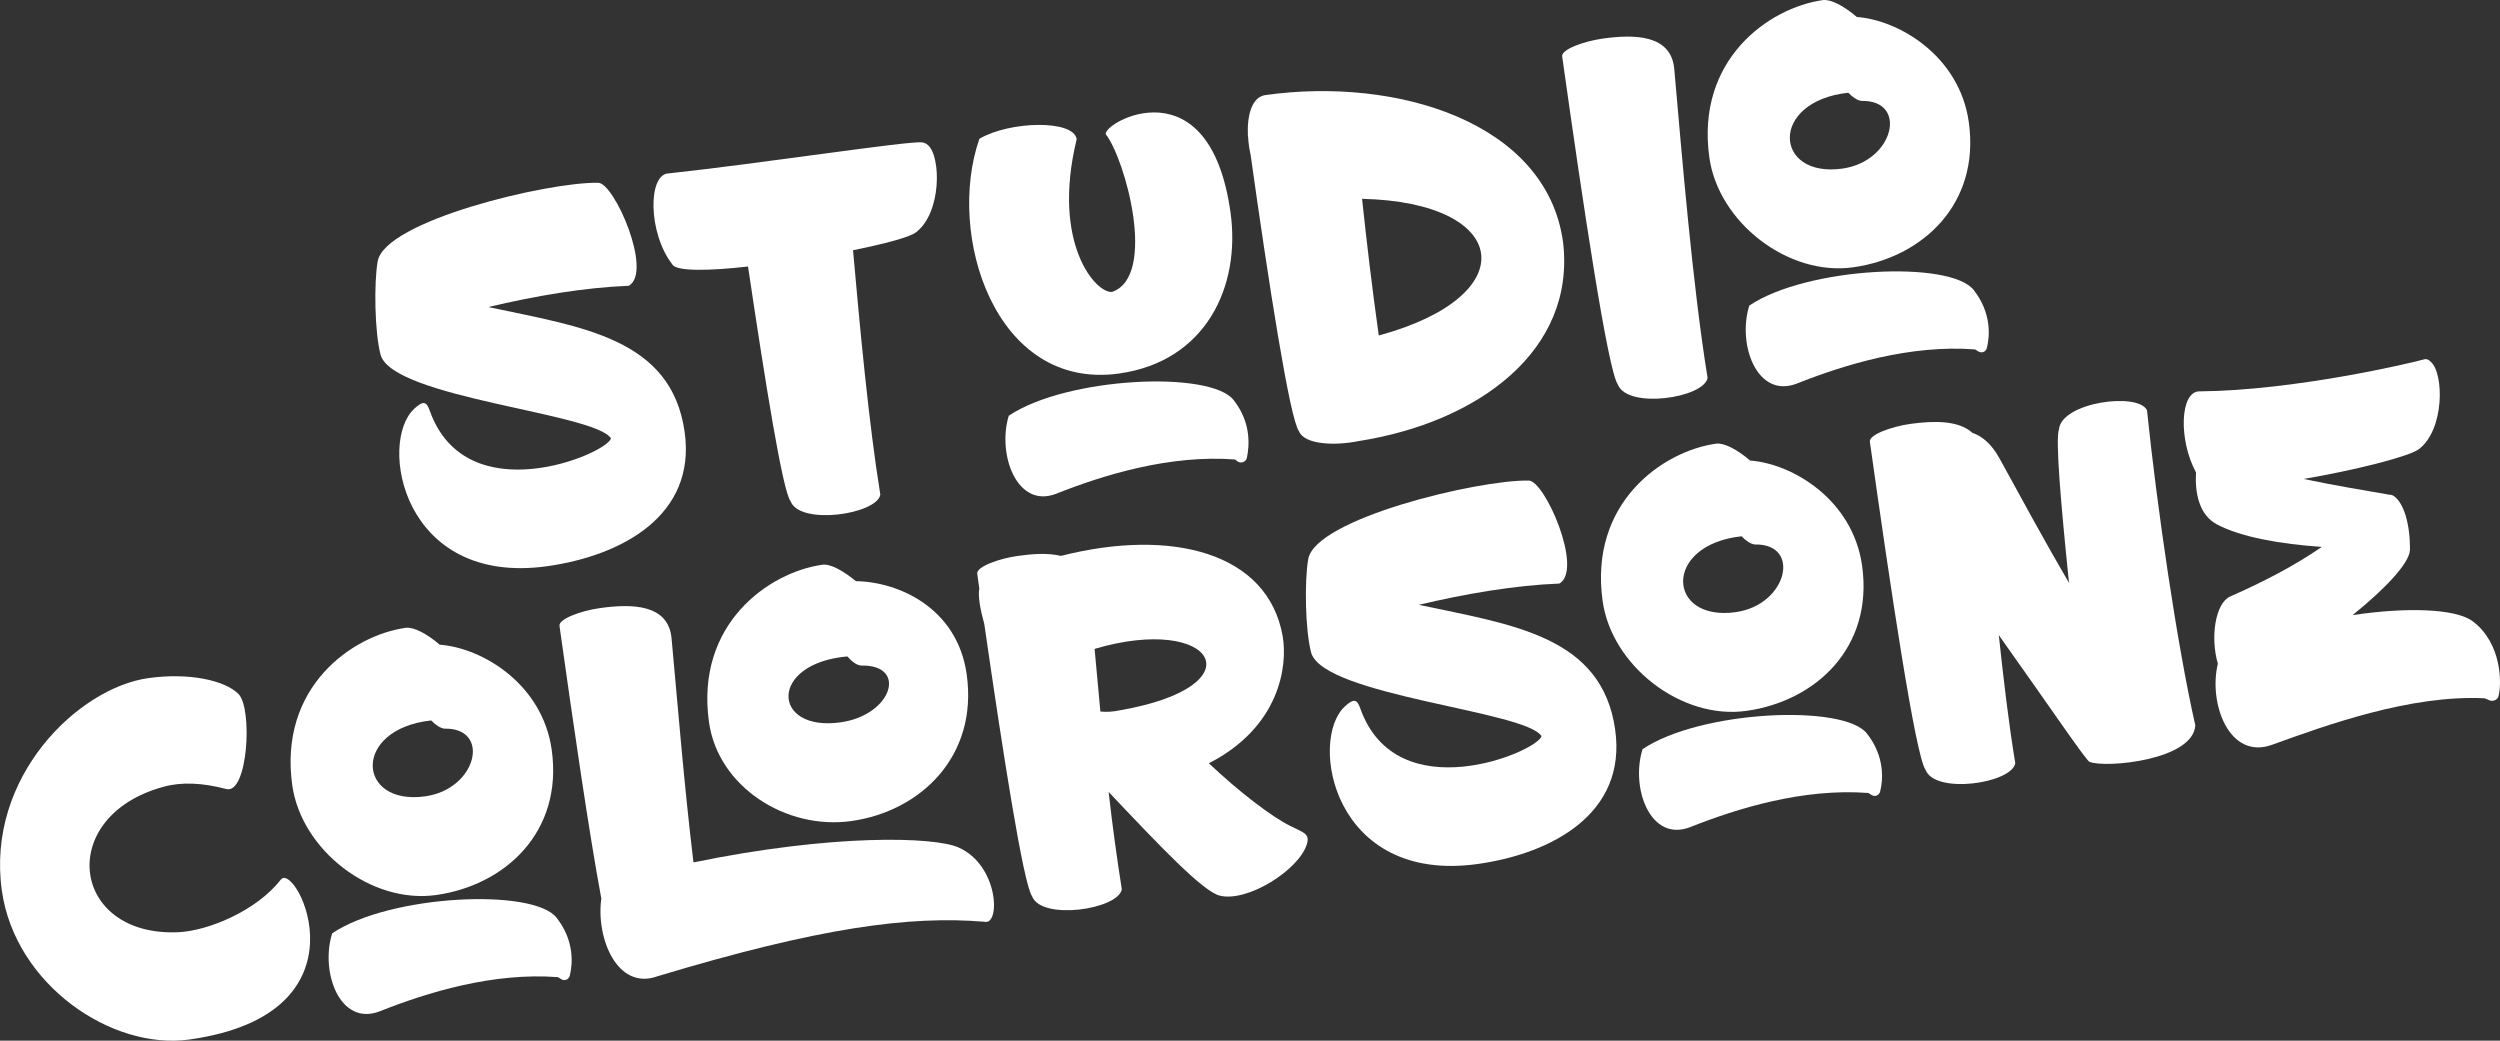
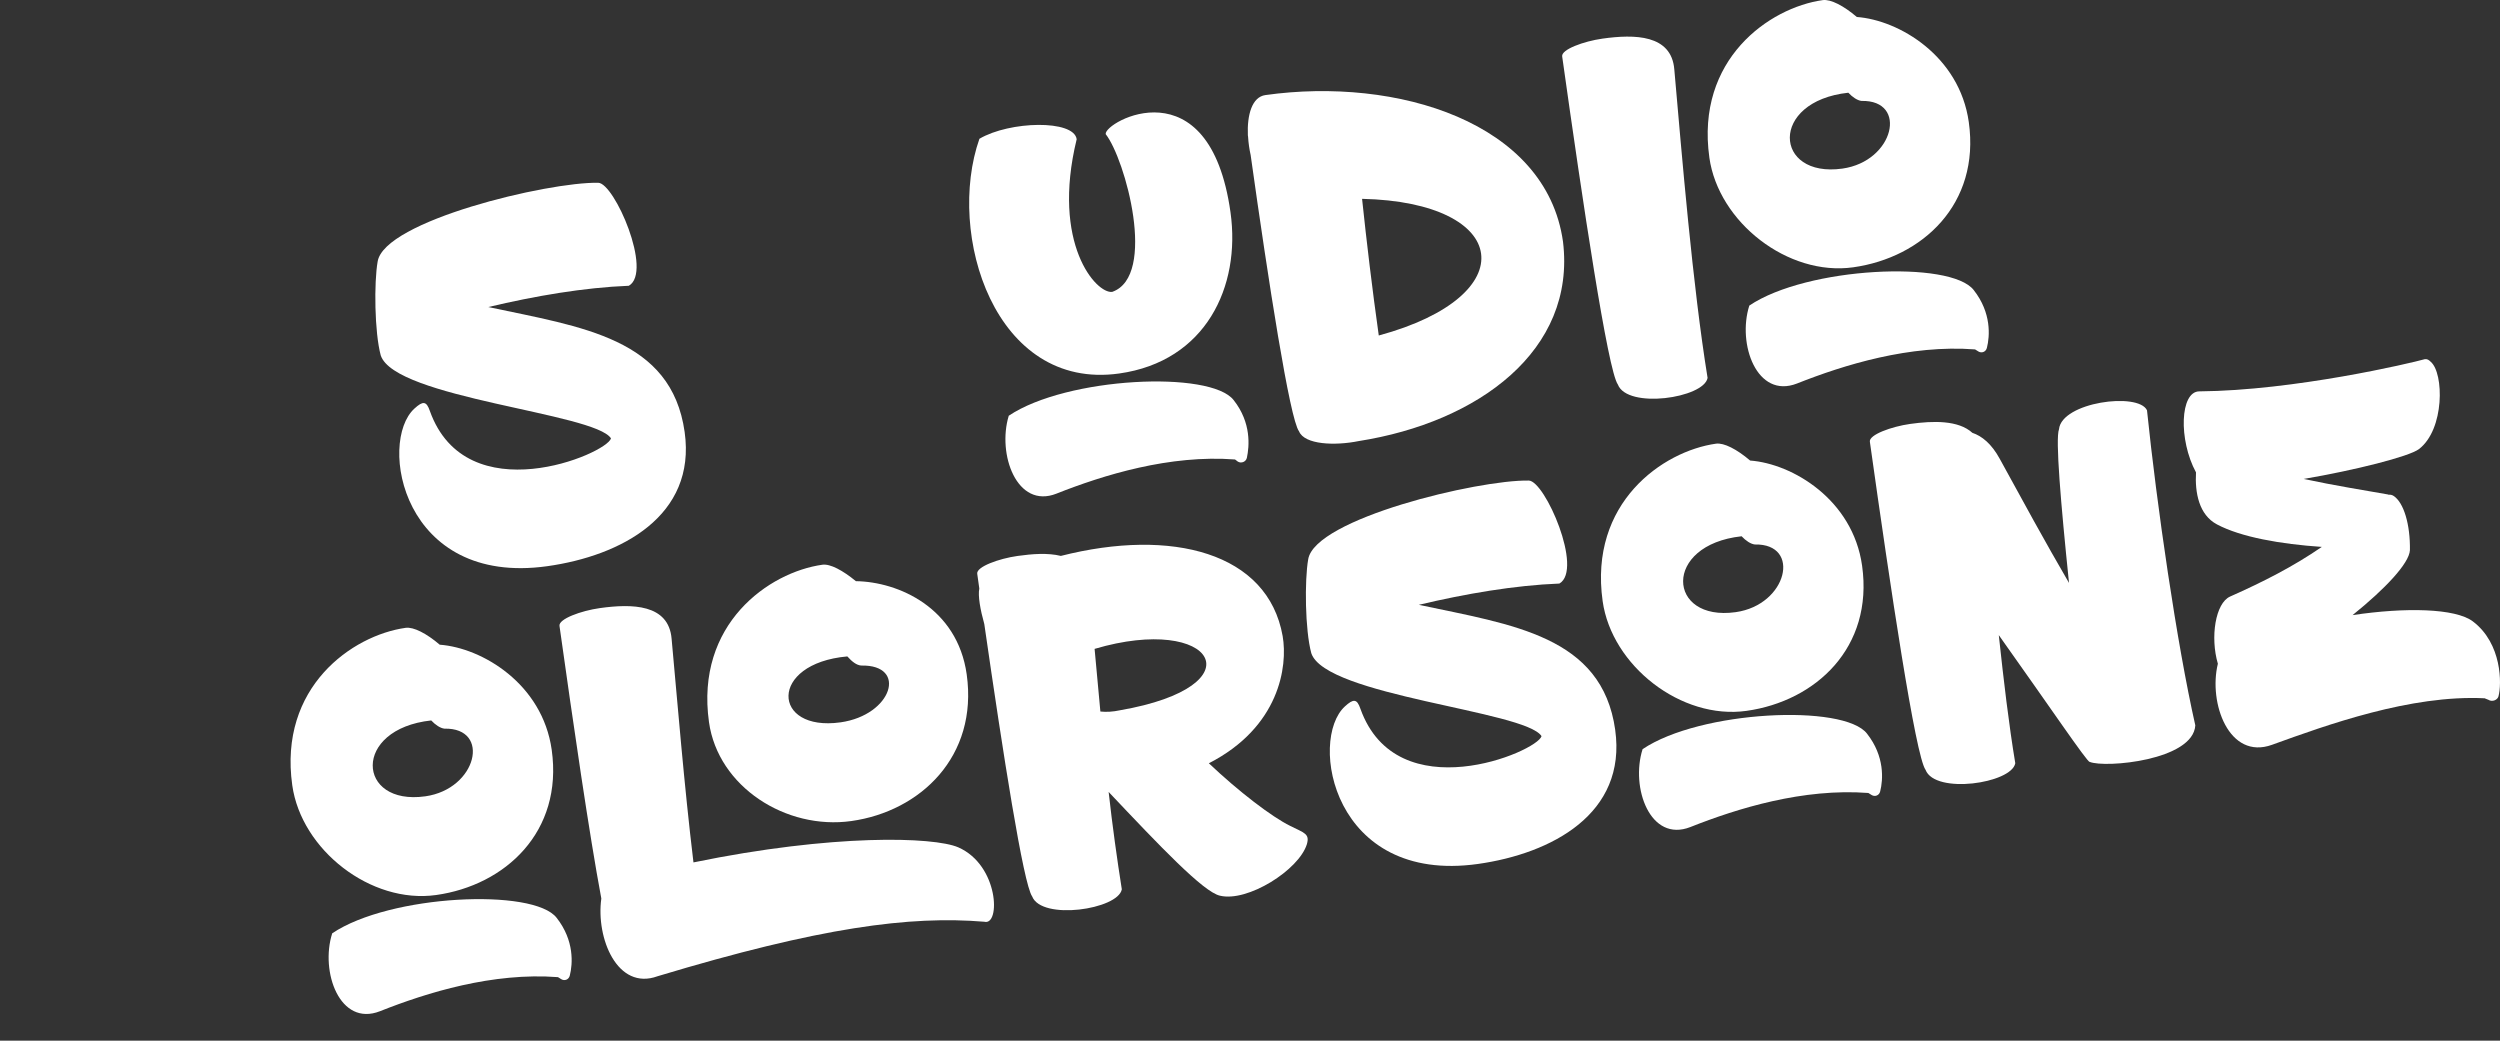
<svg xmlns="http://www.w3.org/2000/svg" id="Laag_1" data-name="Laag 1" viewBox="0 0 1740.03 724.33">
  <rect x="0" y="0" width="1740.03" height="724.33" fill="#333333" stroke="none" />
  <defs>
    <style> .cls-1 { fill: #fff; } </style>
  </defs>
  <g>
    <path class="cls-1" d="M476.53,300.71c8.21,58.44-44.33,86.16-95.56,93.36-101.07,14.2-118.02-86.48-92.54-109.69,5.9-5.39,8.36-5.38,10.75,1.64,25.42,71.1,123.06,30.03,126.08,19.09-11.25-17.7-150.46-27.93-160.26-57.76-4.38-16.21-4.7-50.87-2.16-65.25,4.43-28.32,118.4-55.55,153.55-54.88,11.24.17,38.15,61.95,21.29,71.68-31.03,1.21-65.26,7.07-97.83,14.8,65.41,13.94,127.5,21.7,136.68,87.01Z" />
-     <path class="cls-1" d="M637.54,161.7c-4.43,3.43-21.67,7.95-43.82,12.47,4.83,54.36,10.87,119.77,19,170.16-2.63,13.69-55.87,21.52-62.46,4.57-5.58-7.28-17.54-82.37-29.63-163.41-26.91,3.08-48.96,3.38-52.38-1.05-17.48-22.08-17.38-63.81-2.65-63.78,64.92-7.02,165.45-22.55,176.1-21.59,1.08.2,2.89.64,4.12,1.87,9.16,7.83,9.76,47.01-8.29,60.76Z" />
    <path class="cls-1" d="M681.68,96.6c21.04-12.42,65.77-13.45,67.7.3-17.79,72.96,13.75,107.79,24.75,106.25,31.4-11.07,9.1-92.43-4.56-109.79-1.21-8.59,72.28-49.42,86.87,54.4,7.29,51.91-17.32,103.75-77.48,112.2-86.63,12.18-120.55-96.99-97.28-163.36ZM735.32,343.57c32.88-13.03,78.91-27.22,124.27-23.77l1.96,1.48c2.3,1.43,5.64.26,6.29-2.64,1.69-7.95,3.25-24.3-9.14-40.08-15.91-20.9-116.22-16.27-156.59,10.79-8.16,26.74,5.64,65.11,33.21,54.23Z" />
    <path class="cls-1" d="M945.77,306.98c-16.7,3.4-37.86,2.52-41.62-6.77-6.41-8.21-21.27-103.93-33.68-192.28-.92-4.08-1.55-8.55-1.79-12.72l-.05-.34q-.05-.34-.1-.69c-.61-14.29,2.91-26.7,12.19-28.01,91.44-12.85,195.45,18.81,207.14,102,9.25,75.82-59.1,125.75-142.1,138.81ZM948.02,138.39c3.12,29.71,7.12,63.15,11.62,95.12,101.98-27.65,91.77-92.83-11.62-95.12Z" />
-     <path class="cls-1" d="M1126.05,267.62c-6.95-9.54-24.41-126.28-38.76-228.38-.68-4.81,15-10.52,28.06-12.36,22.34-3.14,47.97-2.89,49.98,21.37,5.36,60.6,12.67,150.01,23.17,214.79-2.58,14.04-55.82,21.87-62.46,4.57Z" />
+     <path class="cls-1" d="M1126.05,267.62c-6.95-9.54-24.41-126.28-38.76-228.38-.68-4.81,15-10.52,28.06-12.36,22.34-3.14,47.97-2.89,49.98,21.37,5.36,60.6,12.67,150.01,23.17,214.79-2.58,14.04-55.82,21.87-62.46,4.57" />
    <path class="cls-1" d="M1189.74,109.68c-9.62-68.41,41.77-104.38,78.9-109.6,5.5-.77,14.57,3.91,23.73,11.74,29.4,2.18,71.47,27.12,77.94,73.18,8.02,57.07-32.32,94.29-80.45,101.05-45.38,6.38-93.8-31.34-100.13-76.37ZM1373.78,201.95c12.39,15.79,11.17,32.08,9.14,40.08-.65,2.89-3.64,4.02-5.95,2.59l-2.3-1.43c-45.36-3.44-91.04,10.69-123.92,23.73-27.91,10.93-41.72-27.44-33.21-54.23,40.03-27.01,140.34-31.64,156.24-10.74ZM1282.31,117.35c36.1-5.07,45.87-47.81,13.36-47.1-2.85-.3-6.33-2.62-9.22-5.72-55.25,6.01-51.93,59.53-4.14,52.82Z" />
  </g>
  <g>
-     <path class="cls-1" d="M166.1,483.12c9.89,10.53,6.32,69.93-8.59,66.06-16.39-4.36-31.21-5.08-43.69-1.57-75.31,20.4-64.85,104.82,10.72,101.21,20.18-1.08,53.69-14.56,70.93-36.61,10.39-13.38,64.99,93.23-63.58,111.3-54.32,7.63-121.42-38.32-130.6-103.64-11.11-79.07,53.1-141.03,101.91-147.89,27.84-3.91,53.12,1.3,62.91,11.14Z" />
    <path class="cls-1" d="M203.42,546.58c-9.62-68.41,41.77-104.38,78.9-109.6,5.5-.77,14.57,3.91,23.74,11.74,29.4,2.18,71.47,27.12,77.94,73.18,8.02,57.07-32.32,94.29-80.45,101.05-45.38,6.38-93.8-31.34-100.13-76.37ZM387.46,638.86c12.38,15.79,11.17,32.08,9.14,40.08-.65,2.89-3.64,4.02-5.95,2.59l-2.3-1.43c-45.36-3.44-91.05,10.69-123.92,23.73-27.91,10.93-41.72-27.44-33.21-54.23,40.03-27.01,140.34-31.64,156.24-10.74ZM295.99,554.25c36.1-5.07,45.87-47.81,13.36-47.1-2.85-.3-6.33-2.62-9.22-5.72-55.25,6.01-51.93,59.53-4.15,52.82Z" />
    <path class="cls-1" d="M685.12,641.54c-51.79-4.29-114.1,3.77-227.44,37.93-28.01,10.25-43-26.56-39.15-54.09-8.39-44.74-19.41-120.67-29.12-189.77-.68-4.81,15-10.52,28.06-12.36,22.35-3.14,47.97-2.89,49.98,21.37,4.03,43.61,8.75,102.19,15.21,155.62,97.11-19.96,167.16-17.88,184.33-10.48,28.4,12.49,29.43,54.76,18.15,51.79ZM493.47,502.66c-9.62-68.41,41.77-104.38,78.9-109.6,5.5-.77,14.23,3.96,23.34,11.44,29.51.41,70.61,18.47,77.13,64.88,8.02,57.07-32.18,95.32-80.31,102.08-45.38,6.38-92.73-23.78-99.06-68.81ZM584.98,502.77c36.1-5.07,46.93-40.25,14.43-39.54-3.19-.25-6.33-2.62-9.66-6.36-55.05,4.93-52.55,52.61-4.77,45.89Z" />
    <path class="cls-1" d="M909.61,587.56c-5.54,17.96-41.28,40.51-60.52,35.85-11.58-2.58-42.05-34.76-77.46-72.2,2.64,23.82,5.93,47.19,9.17,67.77-2.58,14.04-55.82,21.87-62.41,4.92-6.12-8.61-20.25-99.17-33.3-189.53-2.82-10.12-4.52-19.7-3.48-24.75l-1.45-10.31c-.67-4.81,15-10.52,28.06-12.36,10.31-1.45,21.07-2.26,30.15-.03,77.17-19.61,144.1-2.37,154.37,55.78,3.68,21.22-2.3,63.43-51.36,88.55,20.62,19.54,43.81,37.31,56.61,43.58,9.81,4.93,13.73,5.43,11.61,12.74ZM761.85,451.62l4.02,43.61c4.27.45,8.79.17,13.55-.85,97.2-16.82,65.89-67.45-17.58-42.75Z" />
    <path class="cls-1" d="M1124.19,507.97c8.21,58.44-44.33,86.16-95.55,93.36-101.07,14.2-118.02-86.48-92.54-109.69,5.9-5.39,8.36-5.38,10.75,1.64,25.41,71.1,123.06,30.03,126.08,19.09-11.25-17.7-150.46-27.93-160.26-57.76-4.38-16.21-4.7-50.87-2.16-65.25,4.43-28.32,118.39-55.55,153.55-54.88,11.24.17,38.15,61.95,21.29,71.68-31.03,1.21-65.26,7.07-97.83,14.8,65.41,13.94,127.5,21.69,136.68,87.01Z" />
    <path class="cls-1" d="M1115.46,418.4c-9.62-68.41,41.77-104.38,78.9-109.6,5.5-.77,14.57,3.91,23.74,11.74,29.4,2.18,71.47,27.12,77.94,73.18,8.02,57.07-32.32,94.29-80.45,101.05-45.38,6.38-93.8-31.34-100.13-76.37ZM1299.5,510.68c12.39,15.79,11.17,32.08,9.14,40.08-.65,2.89-3.64,4.02-5.95,2.59l-2.3-1.43c-45.35-3.44-91.04,10.69-123.92,23.73-27.91,10.93-41.72-27.44-33.21-54.23,40.03-27.01,140.34-31.64,156.24-10.74ZM1208.04,426.07c36.1-5.07,45.86-47.81,13.36-47.1-2.85-.3-6.33-2.62-9.22-5.72-55.25,6.01-51.93,59.53-4.14,52.82Z" />
    <path class="cls-1" d="M1527.96,504.86c-1.48,24.4-62.76,29.86-73.55,25.41-1.72.24-28.29-39.14-63.23-88.22,3.37,31.43,7.03,62.46,11.48,89.18-2.59,14.04-55.82,21.87-62.46,4.57-6.95-9.54-24.41-126.28-38.76-228.38-.68-4.81,15-10.52,28.06-12.36,16.16-2.27,33.64-2.62,43.29,6.19,6.62,2.22,13.33,7.59,19.01,18.01,16.04,29.3,31.63,57.95,48.26,86.47-5.81-56.33-9.54-100.32-6.97-106.99,1.91-18.85,55.24-25.99,61.25-13.17,6.77,65.66,20.69,162.21,33.62,219.29Z" />
    <path class="cls-1" d="M1738.97,484.67c-.69,2.55-4.33,4.11-7.03,2.39l-2.6-1.04c-51.54-2.57-109.92,18.6-147.95,32.36-30.02,10.88-44.41-29.16-37.73-56.4-5.41-18.52-1.72-42.17,8.5-46.77,23.1-10.26,44.04-20.91,63.85-34.56-28.67-1.93-56.35-6.8-73.02-15.68-12.5-6.66-15.36-22.03-14.55-36.17-12.32-22.81-11.07-56.29,2.24-56.4,66.18-.54,147.28-19.65,157.06-22.42,1.72-.24,2.89.65,4.12,1.88,9.16,7.83,9.76,47.01-8.29,60.76-6.98,5.19-44.56,14.68-80.17,20.73,21.69,4.66,42.84,8,58.3,10.74.34-.05.74.25.74.25,1.38-.19,2.85.3,3.63.89,6.96,4.63,11.54,19.76,11.26,37.68-.46,9.18-17.24,26.96-39.92,45.22,36.74-5.51,71.54-4.8,83.7,4.36,20.39,15.36,20.18,43.79,17.85,52.18Z" />
  </g>
</svg>